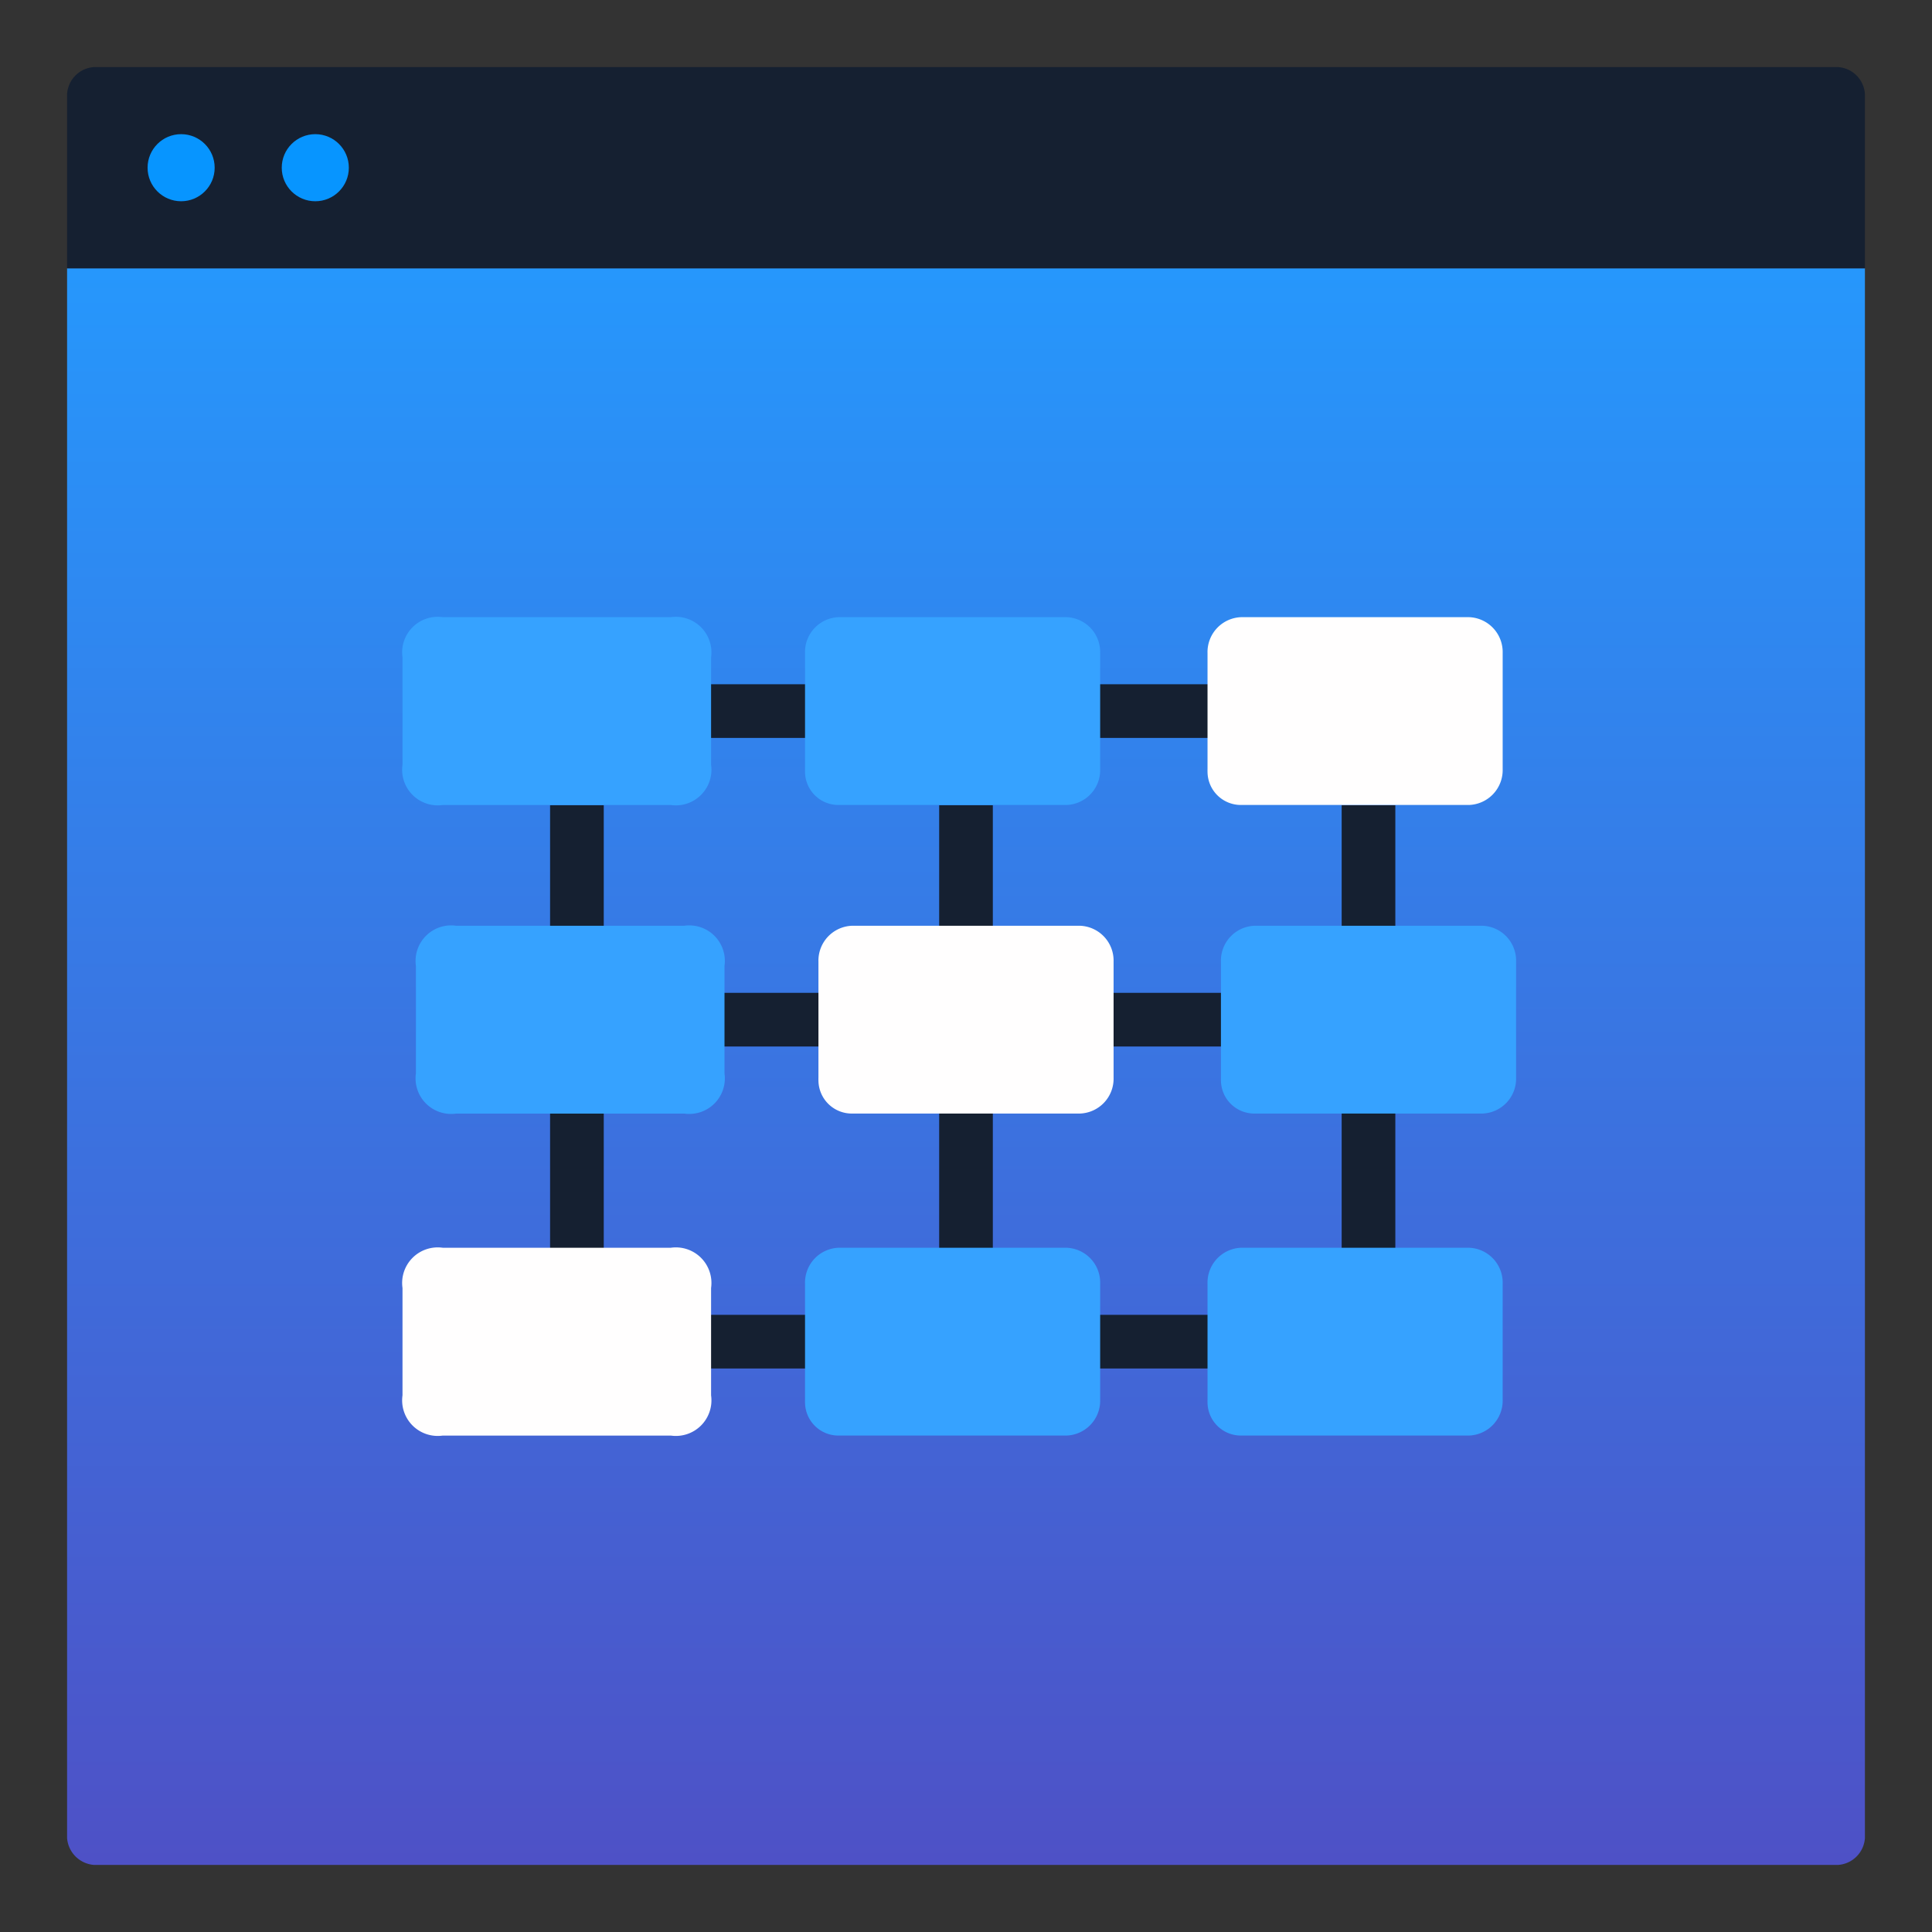
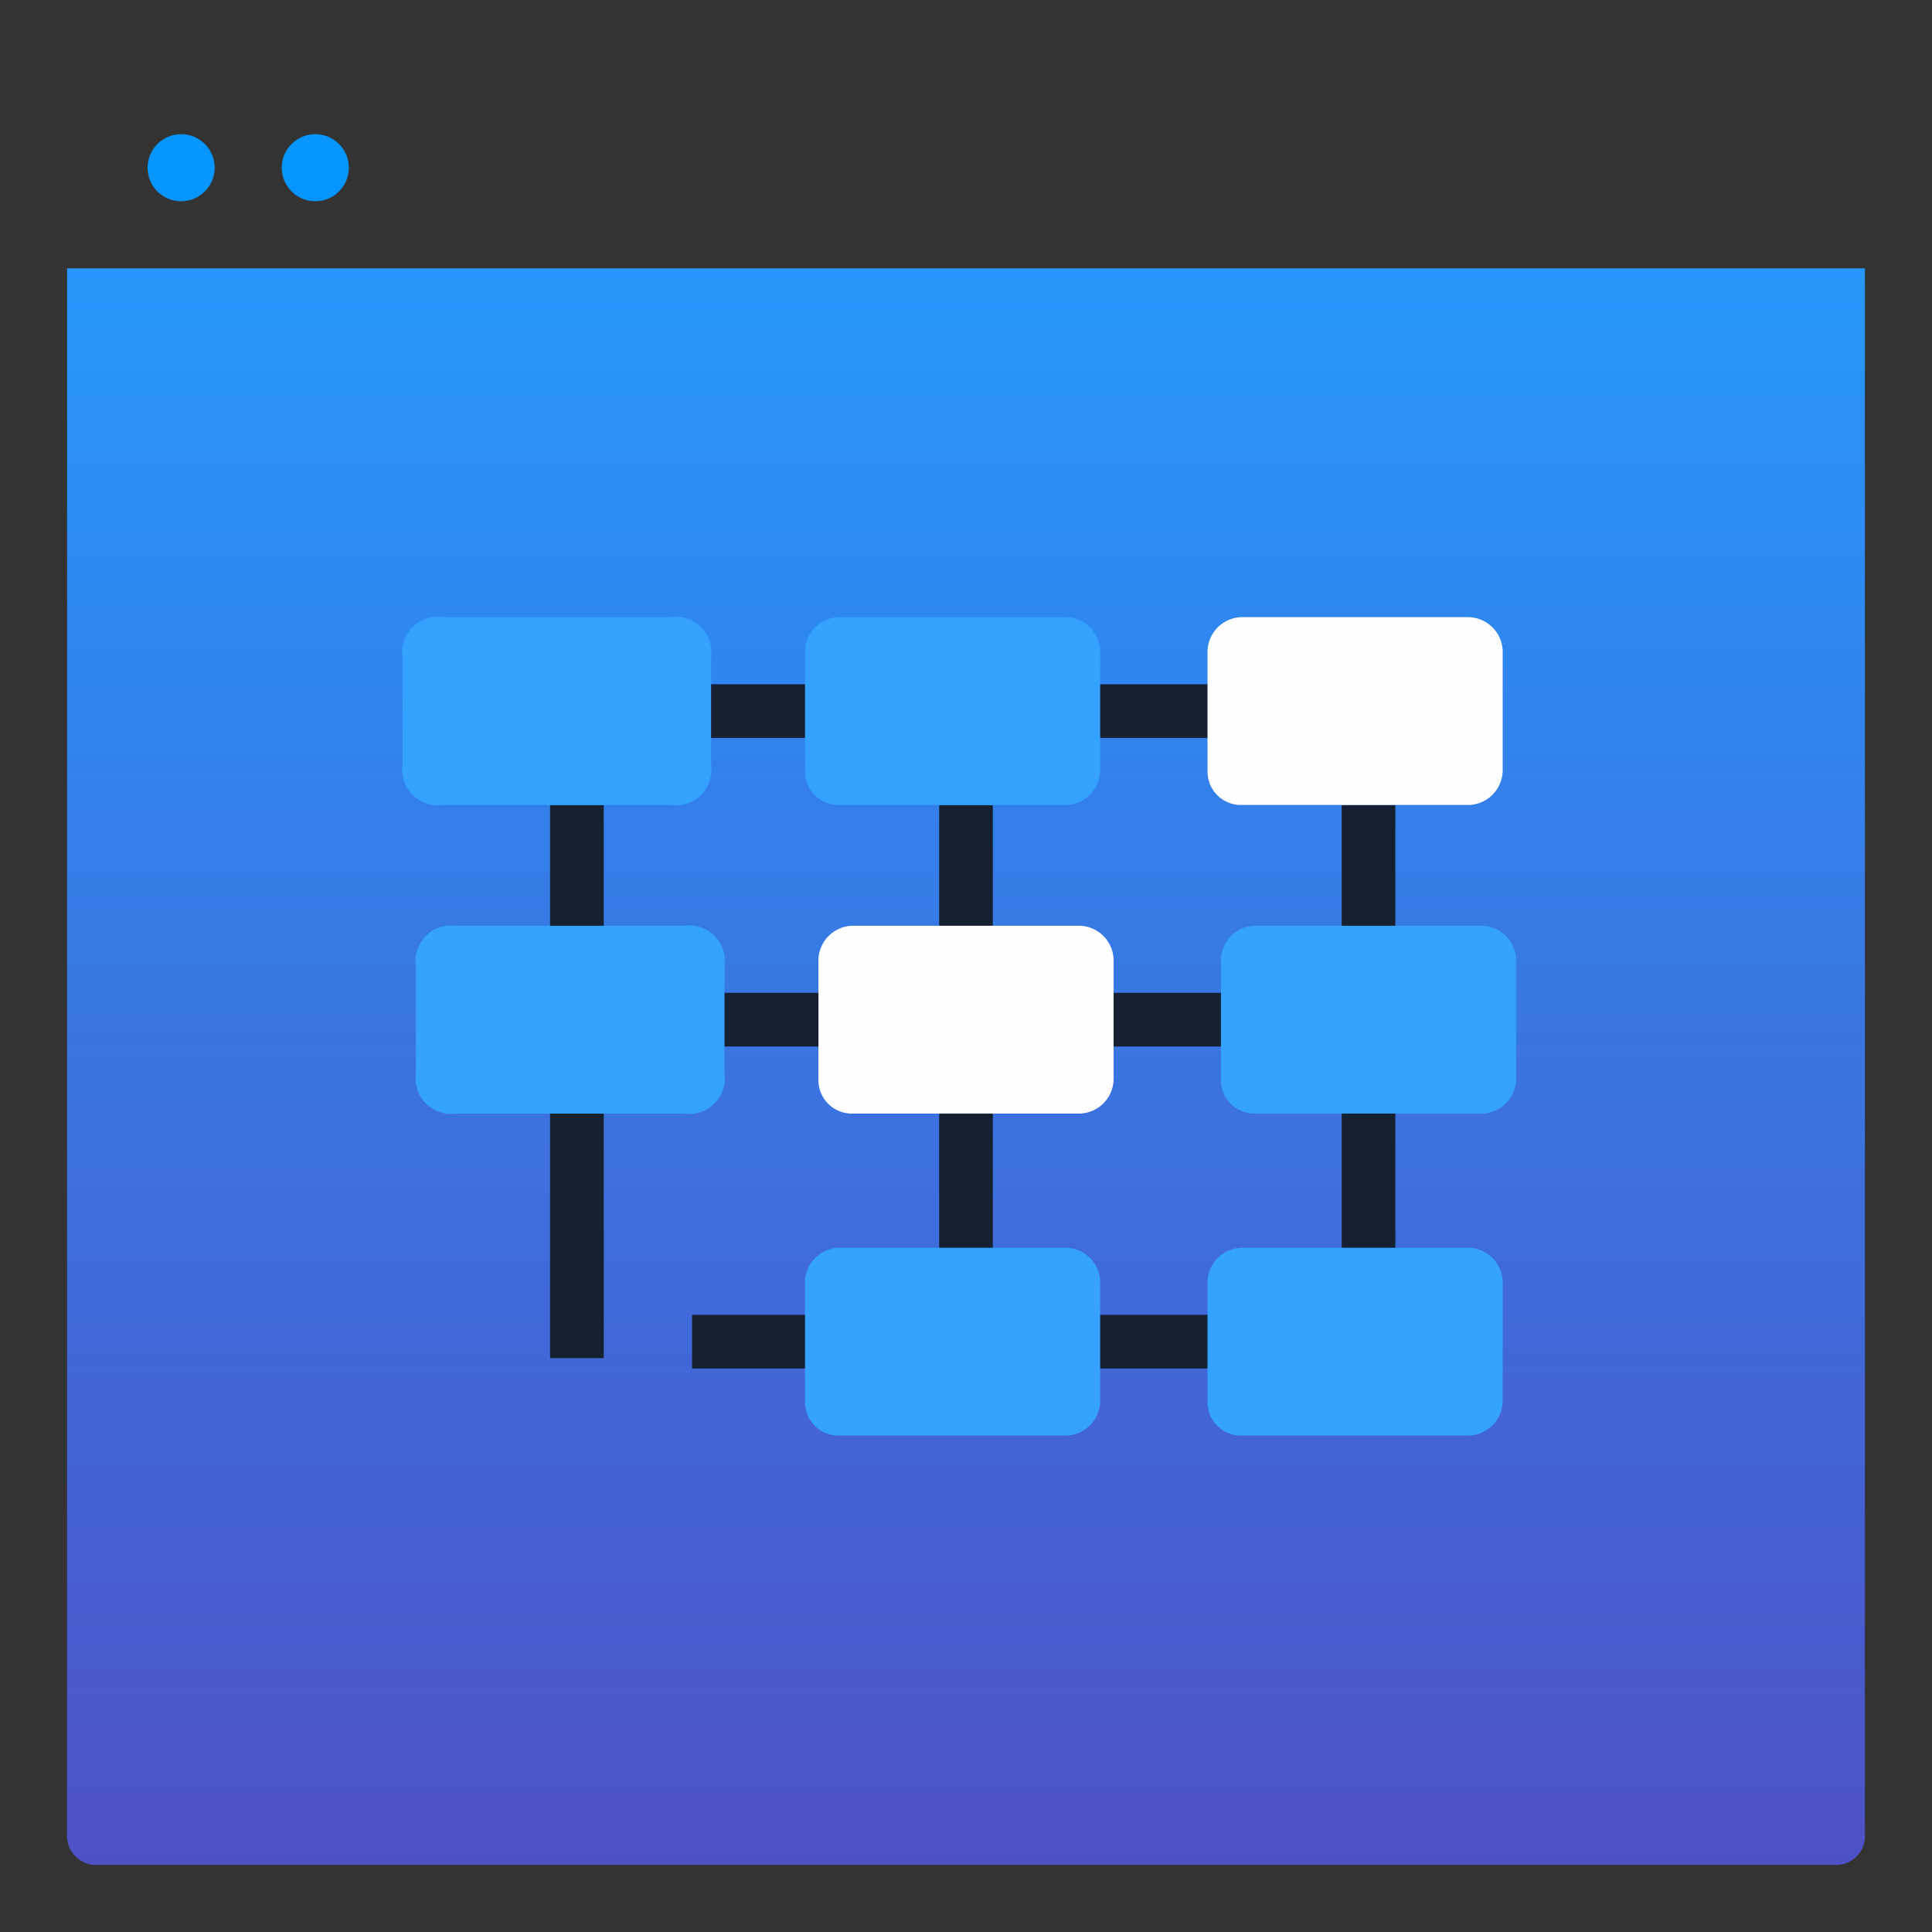
<svg xmlns="http://www.w3.org/2000/svg" viewBox="0 0 144 144">
  <rect x="0" y="0" width="144" height="144" fill="#333333" stroke="none" />
  <linearGradient id="a" x1="72" x2="72" y1="20" y2="139" gradientUnits="userSpaceOnUse">
    <stop offset="0" stop-color="#2697fc" />
    <stop offset="1" stop-color="#4e51c6" />
  </linearGradient>
  <path fill="url(#a)" d="M139 20v117a2.15 2.15 0 0 1-2 2H7a2.175 2.175 0 0 1-2-2V20" />
-   <path fill="#152031" d="M139 20H5V7a2.15 2.15 0 0 1 2-2h130a2.15 2.15 0 0 1 2 2z" />
  <circle cx="13.5" cy="12.5" r="2.5" fill="#0795ff" />
  <circle cx="23.5" cy="12.5" r="2.5" fill="#0795ff" />
  <g fill="#152031">
    <path d="M100 60.017h4v41.21h-4zm-59 0h4v41.21h-4zm29 0h4v41.21h-4z" />
    <path d="M51.581 98h41.2v4h-41.2zm0-24h41.2v4h-41.2zm0-23h41.2v4h-41.2z" />
  </g>
  <path fill="#36a2ff" d="M50 46a2.652 2.652 0 0 1 3 3v8a2.652 2.652 0 0 1-3 3H33a2.652 2.652 0 0 1-3-3v-8a2.652 2.652 0 0 1 3-3zm12.522 0H79.48A2.6 2.6 0 0 1 82 48.676v8.646a2.6 2.6 0 0 1-2.52 2.676H62.522a2.486 2.486 0 0 1-2.52-2.466q-.004-.105 0-.21v-8.646A2.6 2.6 0 0 1 62.522 46" />
  <path fill="#fffefe" d="M92.522 46h16.958a2.6 2.6 0 0 1 2.52 2.676v8.646a2.6 2.6 0 0 1-2.52 2.676H92.522a2.486 2.486 0 0 1-2.52-2.466q-.004-.105 0-.21v-8.646A2.6 2.6 0 0 1 92.522 46" />
  <path fill="#36a2ff" d="M51 69a2.652 2.652 0 0 1 3 3v8a2.652 2.652 0 0 1-3 3H34a2.652 2.652 0 0 1-3-3v-8a2.652 2.652 0 0 1 3-3z" />
  <path fill="#fffefe" d="M63.522 69H80.48A2.6 2.6 0 0 1 83 71.676v8.646a2.6 2.6 0 0 1-2.52 2.676H63.522a2.486 2.486 0 0 1-2.52-2.466q-.004-.105 0-.21v-8.646A2.6 2.6 0 0 1 63.522 69" />
  <path fill="#36a2ff" d="M93.522 69h16.958a2.6 2.6 0 0 1 2.52 2.676v8.646a2.6 2.6 0 0 1-2.52 2.676H93.522a2.486 2.486 0 0 1-2.52-2.466q-.004-.105 0-.21v-8.646A2.6 2.6 0 0 1 93.522 69" />
-   <path fill="#fffefe" d="M50 93a2.652 2.652 0 0 1 3 3v8a2.652 2.652 0 0 1-3 3H33a2.652 2.652 0 0 1-3-3v-8a2.652 2.652 0 0 1 3-3z" />
  <path fill="#36a2ff" d="M62.522 93H79.48A2.6 2.6 0 0 1 82 95.676v8.646a2.6 2.6 0 0 1-2.52 2.676H62.522a2.486 2.486 0 0 1-2.52-2.466q-.004-.105 0-.21v-8.646A2.6 2.6 0 0 1 62.522 93m30 0h16.958a2.6 2.6 0 0 1 2.52 2.676v8.646a2.6 2.6 0 0 1-2.52 2.676H92.522a2.486 2.486 0 0 1-2.52-2.466q-.004-.105 0-.21v-8.646A2.6 2.6 0 0 1 92.522 93" />
</svg>